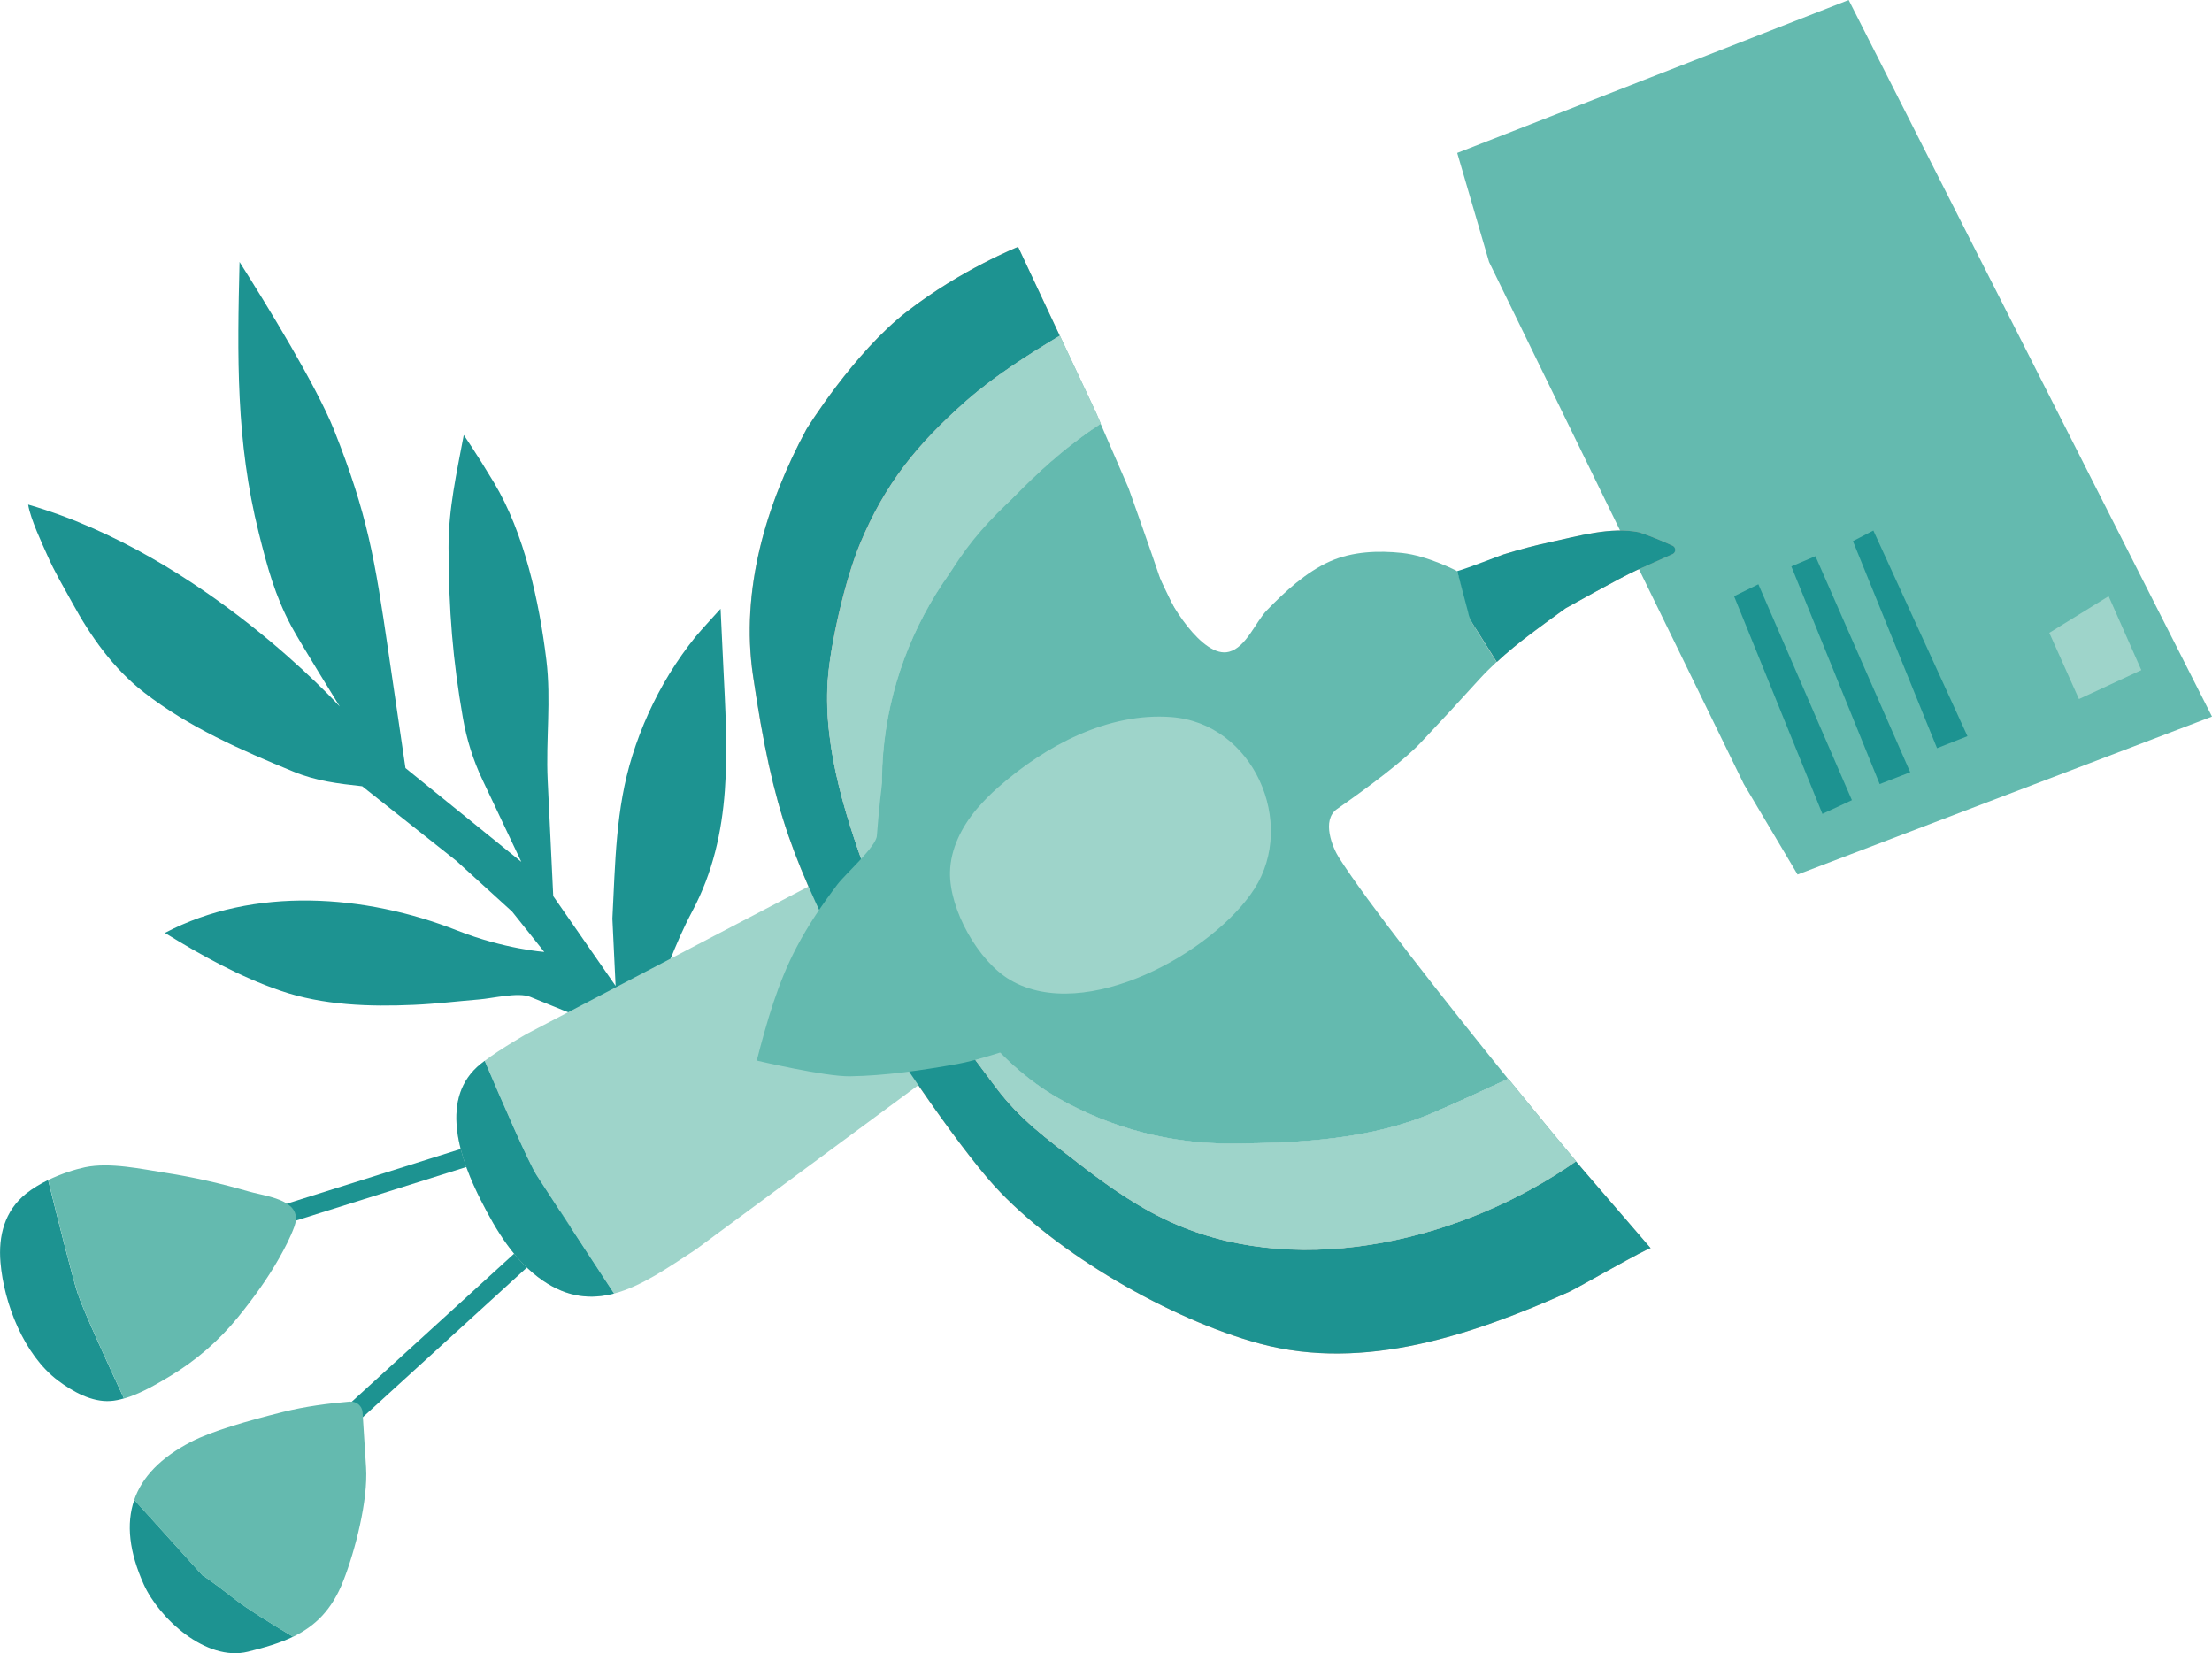
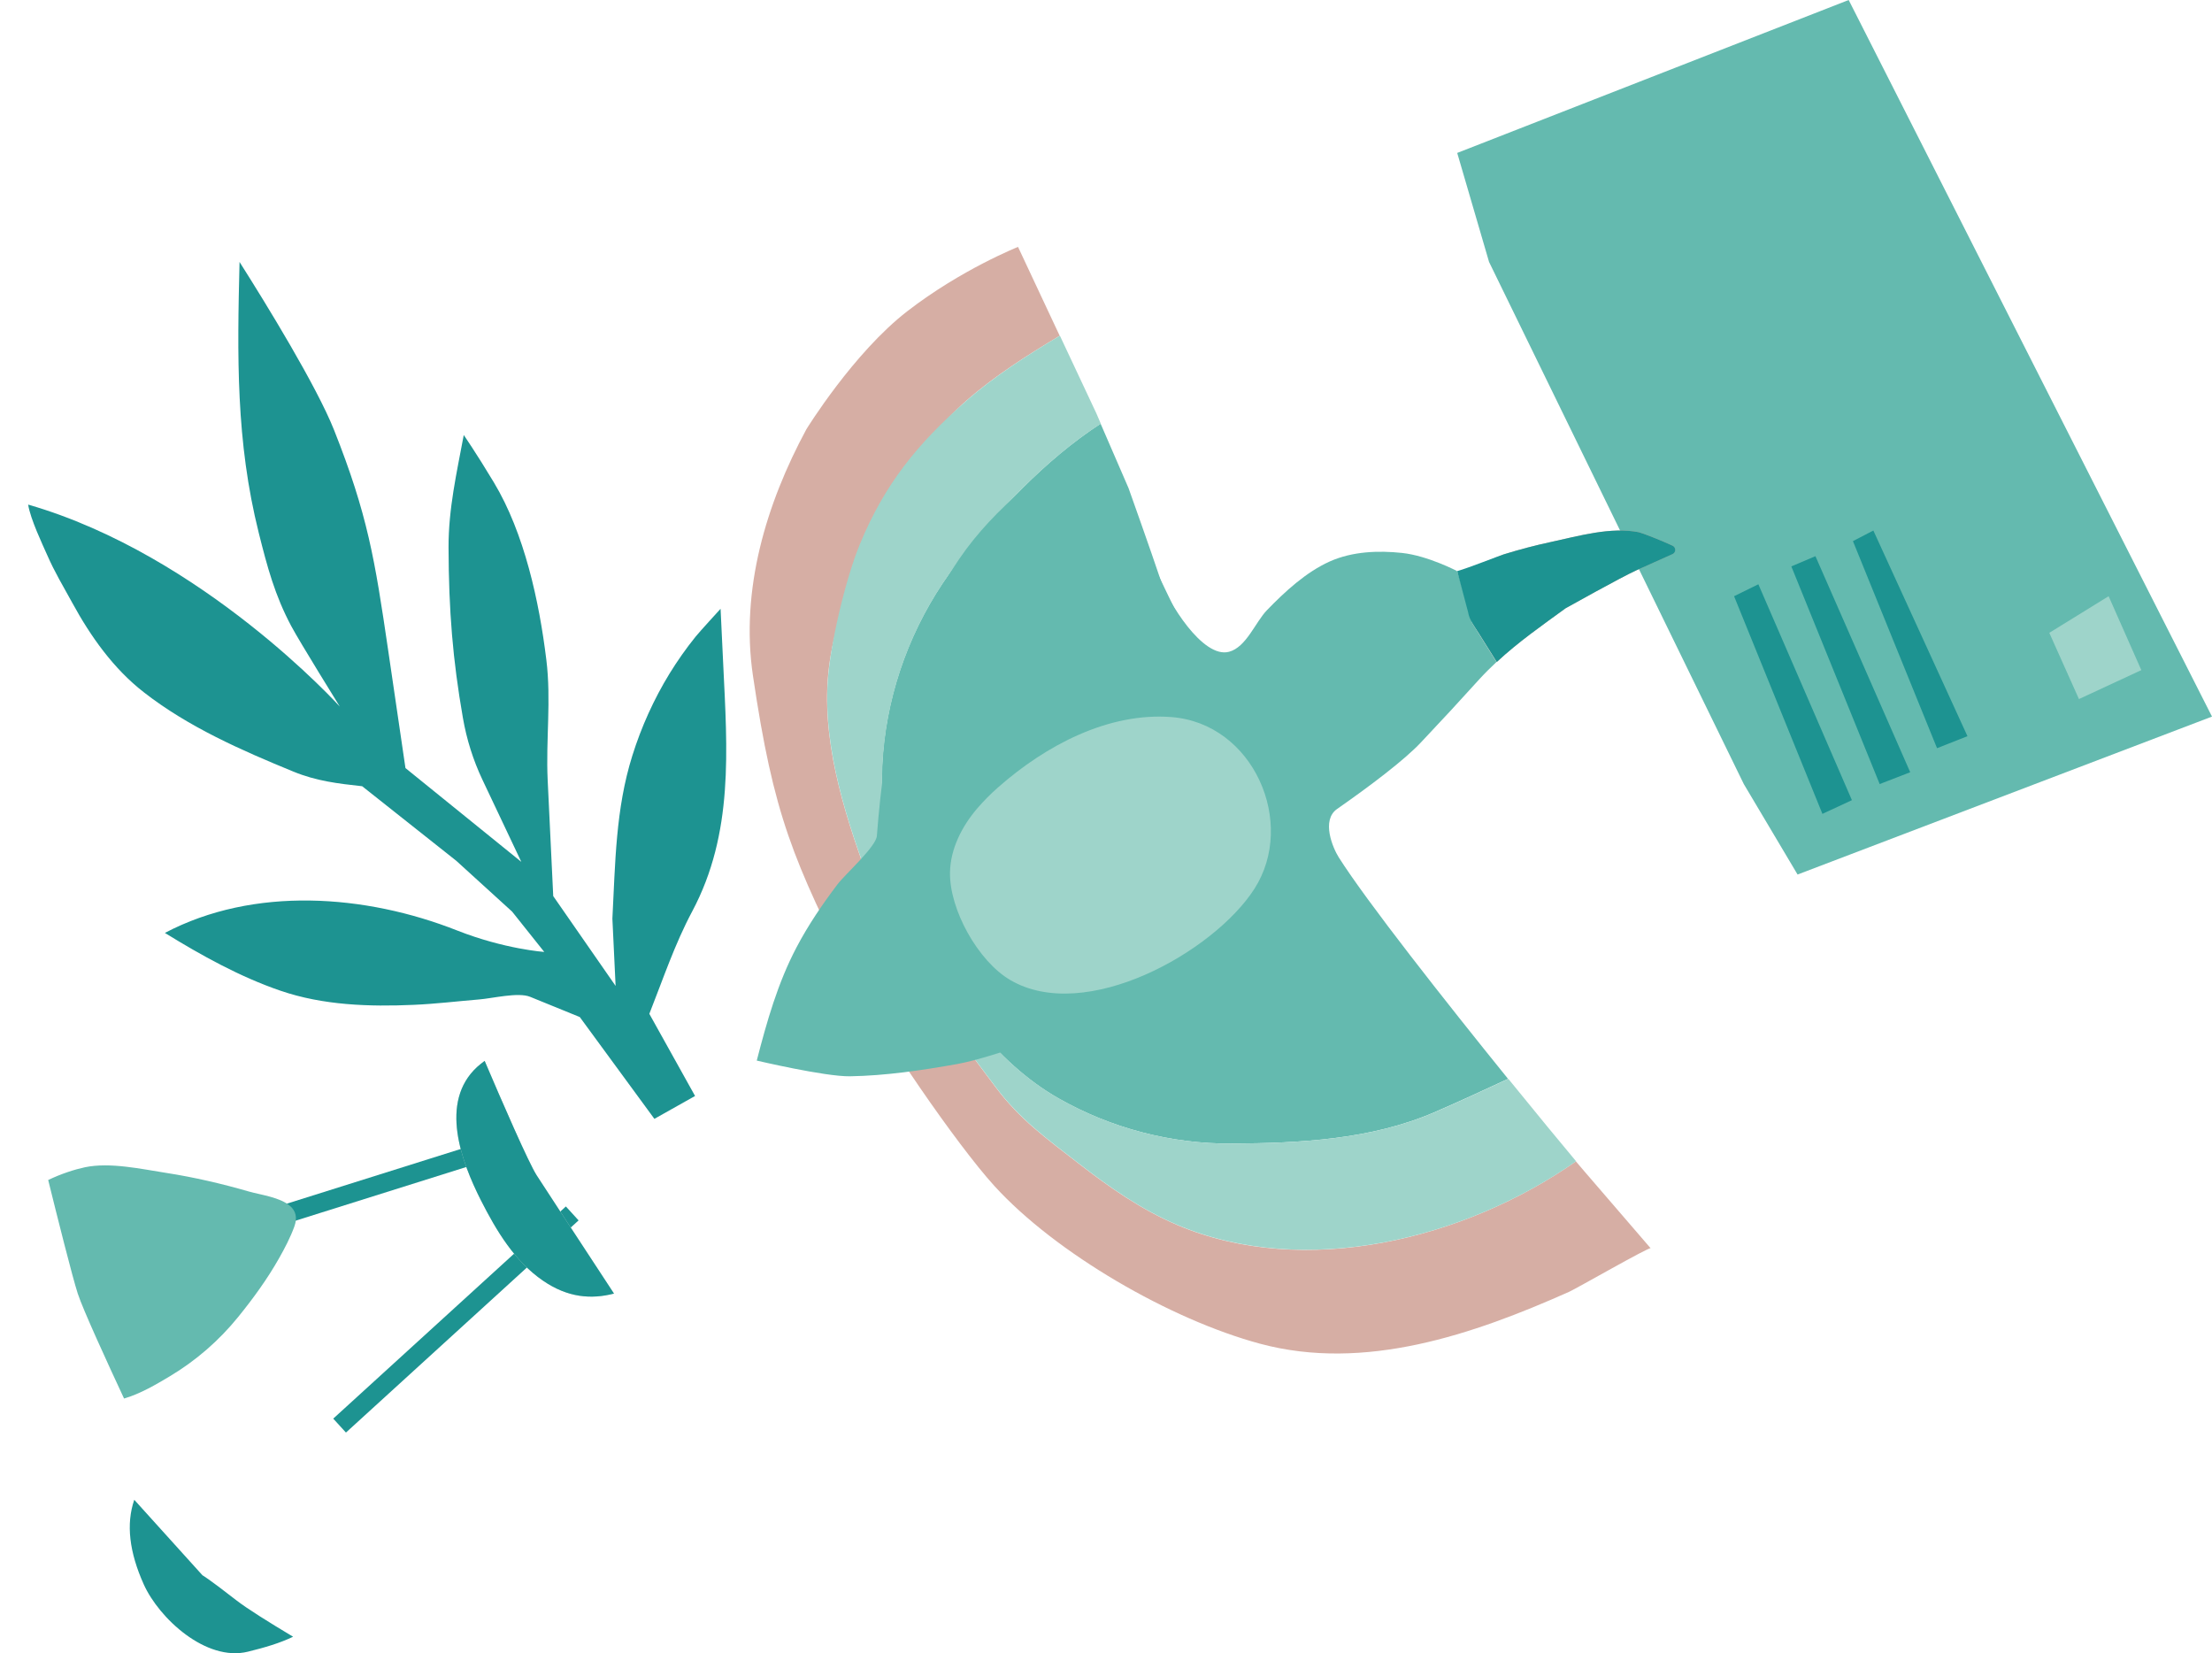
<svg xmlns="http://www.w3.org/2000/svg" width="645" height="482" viewBox="0 0 645 482" fill="none">
  <g clip-path="url(#clip0_7473_364)">
    <path d="M434.197 76.374L508.478 228.598L524.156 254.975L645 208.925L539.061 0L424.912 44.588L434.197 76.374Z" fill="#64BAAF" />
    <path d="M190.8 326.217L202.675 319.54L189.34 295.59C193.335 285.492 196.724 275.31 201.849 265.708C213.972 242.945 212.071 218.609 210.886 193.722L210.114 177.498C210.114 177.498 203.943 184.23 202.841 185.61C200.058 189.059 197.523 192.673 195.209 196.426C190.635 203.903 186.998 211.96 184.381 220.32C179.476 235.937 179.421 251.692 178.567 267.833L179.504 287.451L161.319 261.266C161.319 261.266 159.694 227.494 159.694 227.383C159.143 215.657 160.768 204.179 159.308 192.37C157.241 175.428 152.916 155.452 144.016 140.663C138.864 132.082 135.227 126.839 135.227 126.839C133.161 137.876 130.764 148.361 130.791 159.591C130.846 178.105 132.031 192.425 134.979 209.311C136.054 215.519 137.955 221.589 140.655 227.301L152.007 251.278L118.227 223.935C118.227 223.935 113.185 189.61 113.185 189.583C109.3 163.122 107.234 150.127 97.398 125.349C92.328 112.602 77.698 88.735 69.846 76.374C69.184 103.662 68.743 128.605 75.466 155.424C77.946 165.33 80.15 173.58 84.944 182.574C87.369 187.127 99.079 206 99.079 206C99.079 206 59.21 161.826 8.211 147.119C8.845 151.313 12.509 158.984 13.749 161.798C15.981 166.902 18.405 170.876 21.078 175.759C26.423 185.554 33.063 194.936 41.935 201.834C54.912 211.96 70.397 218.747 85.523 224.955C92.218 227.715 98.528 228.46 105.608 229.232L133.051 250.974L149.334 265.791L158.702 277.545C158.702 277.545 147.157 276.745 133.354 271.31C106.49 260.714 74.034 258.341 48.079 271.999C58.687 278.539 70.011 284.829 81.803 288.858C94.202 293.107 107.702 293.548 120.652 292.969C127.044 292.693 133.354 291.921 139.718 291.396C143.576 291.093 151.097 289.217 154.569 290.624L169.061 296.528L190.8 326.189V326.217Z" fill="#1D9391" />
    <path d="M343.275 357.147C332.805 352.705 323.382 346.111 314.427 339.158C305.197 331.984 297.4 326.465 290.236 316.863C276.846 298.956 261.968 279.863 254.088 258.673C247.145 240.021 240.009 218.83 241.331 198.66C242.047 187.734 245.326 177.111 249.514 166.985C256.76 149.52 267.34 129.516 281.75 116.851C289.878 109.705 299.522 103.579 309 97.895L296.849 71.987C296.849 71.987 280.318 78.554 264.585 90.722C248.853 102.862 235.132 125.156 235.132 125.156C223.367 146.954 215.873 172.007 219.537 196.895C225.571 237.758 231.164 250.698 249.321 286.678C256.595 301.109 278.995 333.75 289.961 345.78C307.842 365.397 341.236 384.739 367.438 391.775C397.911 399.97 429.513 389.126 457.562 376.627C459.711 375.661 480.926 363.493 481.312 363.935C474.892 356.485 468.472 349.035 462.053 341.586C461.391 340.813 460.537 339.792 459.518 338.606C427.089 361.341 380.36 372.93 343.247 357.147H343.275Z" fill="#D6AEA4" />
    <path d="M487.704 159.094C484.426 157.549 478.75 155.341 477.896 155.176C469.658 153.548 460.317 156.28 452.245 158.018C447.616 159.011 443.015 160.225 438.468 161.632C436.898 162.129 430.368 165.302 426.896 166.295L429.321 181.636L436.43 193.004C442.656 187.21 449.572 182.381 456.515 177.332C456.515 177.332 472.688 168.282 477.152 166.268C480.128 164.943 484.839 162.819 487.677 161.55C488.724 161.081 488.724 159.591 487.677 159.094H487.704Z" fill="#D6AEA4" />
    <path d="M99.023 415.642L166.857 353.781" stroke="#1D9391" stroke-width="5.5" stroke-miterlimit="10" />
    <path d="M142.556 335.295L75.769 356.292" stroke="#1D9391" stroke-width="5.5" stroke-miterlimit="10" />
-     <path d="M22.648 377.151C21.077 372.295 16.641 354.637 14.024 344.041C11.709 345.173 9.45 346.525 7.549 348.042C1.35 353.036 -0.524 360.32 0.137 368.074C1.157 380.131 6.998 395.003 16.862 402.481C21.105 405.681 26.78 408.882 32.263 408.468C33.531 408.385 34.826 408.109 36.148 407.723C31.409 397.597 24.163 381.787 22.648 377.124V377.151Z" fill="#1D9391" />
    <path d="M84.585 351.629C81.774 349.091 76.016 348.373 72.627 347.408C64.692 345.117 56.647 343.241 48.491 341.972C41.217 340.841 32.098 338.799 24.796 340.316C21.793 340.951 17.826 342.22 14.051 344.041C16.668 354.637 21.104 372.323 22.675 377.151C24.19 381.814 31.436 397.597 36.175 407.751C40.887 406.399 45.681 403.557 49.511 401.267C57.087 396.742 63.865 390.865 69.431 383.994C73.839 378.559 77.972 372.875 81.416 366.777C83.069 363.852 84.667 360.79 85.825 357.616C86.817 354.885 86.155 353.009 84.64 351.657L84.585 351.629Z" fill="#64BAAF" />
    <path d="M59.045 459.292L39.153 437.274C36.7 444.365 37.72 452.587 41.908 461.913C46.371 471.846 60.092 484.566 72.298 481.559C77.257 480.344 81.638 479.048 85.468 477.199C78.497 473.033 71.995 468.977 68.882 466.549C60.45 459.982 59.045 459.292 59.045 459.292Z" fill="#1D9391" />
-     <path d="M102.137 408.634C95.552 409.185 88.912 410.068 82.492 411.669C72.05 414.29 61.745 417.242 55.684 420.388C46.84 424.968 41.439 430.624 39.125 437.301L59.018 459.32C59.018 459.32 60.395 459.982 68.854 466.576C71.967 469.004 78.47 473.06 85.441 477.227C91.888 474.109 96.764 469.446 100.126 460.865C103.57 452.063 107.345 437.439 106.738 427.837L105.719 411.807C105.609 409.93 103.983 408.523 102.11 408.689L102.137 408.634Z" fill="#64BAAF" />
    <path d="M141.316 309.303C140.49 309.938 139.746 310.517 139.14 311.069C127.981 321.333 134.566 338.771 140.242 349.974C144.76 358.886 150.106 367.77 158.344 373.399C165.59 378.365 172.423 378.862 179.035 377.151C171.955 366.363 159.005 346.58 156.498 342.689C154.156 339.075 146.276 320.947 141.316 309.303Z" fill="#BDDAD2" />
-     <path d="M242.433 254.975L153.687 301.385C153.687 301.385 146.055 305.716 141.316 309.303C146.303 320.947 154.156 339.075 156.498 342.689C159.005 346.58 171.982 366.363 179.036 377.151C187.191 374.999 194.988 369.426 202.675 364.459L274.559 311.373L242.406 254.975H242.433Z" fill="#9ED4CA" />
    <path d="M141.316 309.303C140.49 309.938 139.746 310.517 139.14 311.069C127.981 321.333 134.566 338.771 140.242 349.974C144.76 358.886 150.106 367.77 158.344 373.399C165.59 378.365 172.423 378.862 179.035 377.151C171.955 366.363 159.005 346.58 156.498 342.689C154.156 339.075 146.276 320.947 141.316 309.303Z" fill="#1D9391" />
-     <path d="M343.274 357.147C332.805 352.705 323.382 346.111 314.427 339.158C305.197 331.984 297.4 326.465 290.236 316.863C276.846 298.956 261.968 279.863 254.088 258.673C247.144 240.021 240.008 218.83 241.331 198.66C242.047 187.734 246.511 168.723 250.726 158.625C257.972 141.159 267.368 129.516 281.778 116.851C289.906 109.705 299.549 103.579 309.027 97.895L296.876 71.987C296.876 71.987 280.345 78.554 264.613 90.722C248.88 102.862 235.159 125.156 235.159 125.156C223.394 146.954 215.9 172.007 219.565 196.895C225.598 237.758 231.192 250.698 249.349 286.678C256.622 301.109 279.022 333.75 289.988 345.78C307.87 365.397 341.263 384.739 367.465 391.775C397.938 399.97 429.541 389.126 457.589 376.627C459.738 375.661 480.953 363.493 481.339 363.935C474.919 356.485 468.5 349.035 462.08 341.586C461.419 340.813 460.565 339.792 459.545 338.606C427.116 361.341 380.387 372.93 343.274 357.147Z" fill="#1D9391" />
-     <path d="M418.244 324.313C399.702 332.287 379.12 333.281 359.227 333.418C341.621 333.556 323.988 328.949 308.696 320.23C290.099 309.634 276.543 290.237 267.23 271.392C249.955 236.461 255.631 194.715 279.133 164.171C290.512 149.409 304.701 134.096 320.985 123.528L319.717 120.576L309.055 97.868C299.577 103.552 289.933 109.705 281.805 116.823C267.395 129.488 256.815 149.492 249.569 166.958C245.381 177.084 242.075 187.707 241.386 198.633C240.064 218.802 247.2 240.02 254.143 258.645C262.023 279.835 276.901 298.956 290.291 316.836C297.455 326.41 305.252 331.956 314.482 339.13C323.437 346.083 332.832 352.678 343.33 357.12C380.443 372.875 427.171 361.314 459.6 338.578C455.302 333.446 448.084 324.7 439.845 314.546C432.682 317.857 425.518 321.195 418.3 324.313H418.244Z" fill="#79B8AF" />
    <path d="M424.913 166.516C424.913 166.516 416.344 162.019 408.85 161.218C401.961 160.474 394.385 160.749 387.8 163.674C380.829 166.792 374.685 172.476 369.422 177.912C366.061 181.388 363.416 188.672 358.401 190.024C350.631 192.149 340.437 175.152 338.426 169.082C335.56 160.501 329.086 142.346 329.086 142.346L320.93 123.528C304.647 134.123 290.457 149.437 279.078 164.171C255.576 194.687 249.873 236.434 267.175 271.392C276.516 290.237 290.044 309.634 308.642 320.23C323.961 328.949 341.567 333.556 359.173 333.418C379.065 333.281 399.647 332.287 418.19 324.313C425.408 321.195 432.572 317.857 439.736 314.546C421.606 292.141 398.49 262.811 390.362 249.954C388.654 247.25 385.182 239.138 389.894 235.854C399.592 229.094 409.538 221.562 414.305 216.485C422.515 207.766 423.48 206.69 431.525 197.86C433.096 196.15 434.721 194.549 436.374 193.004L429.266 181.636C429.266 181.636 425.161 166.654 424.83 166.489L424.913 166.516Z" fill="#64BAAF" />
    <path d="M418.245 324.313C399.702 332.287 379.12 333.281 359.228 333.418C341.622 333.556 323.988 328.949 308.697 320.23C290.099 309.634 276.543 290.237 267.23 271.392C249.955 236.461 255.631 194.715 279.133 164.171C290.512 149.409 304.702 134.096 320.985 123.528L319.718 120.576L309.055 97.868C299.577 103.552 289.933 109.705 281.806 116.823C267.396 129.488 258 141.132 250.754 158.597C246.566 168.723 242.075 187.707 241.359 198.633C240.036 218.802 247.172 240.02 254.115 258.645C261.995 279.835 276.874 298.956 290.264 316.836C297.428 326.41 305.225 331.956 314.455 339.13C323.41 346.083 332.805 352.678 343.302 357.12C380.415 372.875 427.144 361.314 459.573 338.578C455.275 333.446 448.056 324.7 439.818 314.546C432.655 317.857 425.491 321.195 418.272 324.313H418.245Z" fill="#9ED4CA" />
    <path d="M320.516 125.487C305.665 136.22 290.07 147.726 279.711 162.957C262.849 187.789 257.972 214.443 255.685 243.718C255.437 246.891 246.483 254.837 244.196 257.845C239.787 263.667 235.655 269.737 232.266 276.193C226.783 286.595 223.587 297.908 220.666 309.221C220.666 309.221 240.559 313.911 247.833 313.801C258.247 313.635 268.965 312.035 279.187 310.214C285.001 309.165 294.534 305.937 294.534 305.937C294.534 305.937 308.145 317.636 316.989 321.002C325.833 324.368 340.381 328.838 347.82 330.218C355.232 331.597 373.829 332.177 380.277 331.377C386.724 330.577 406.782 326.3 415.02 323.651C423.258 321.002 436.373 314.049 436.373 314.049L410.474 279.559L389.149 252.961C389.149 252.961 348.481 187.044 346.883 184.92C343.66 180.698 341.428 175.097 339.058 170.351C334.76 161.66 330.93 152.72 327.624 143.587C327.018 141.877 319.937 125.901 320.543 125.487H320.516Z" fill="#64BAAF" />
    <path d="M291.036 229.563C304.95 217.285 323.19 207.683 341.512 209.063C365.51 210.856 378.129 239.91 365.758 259.169C353.911 277.6 316.522 298.57 294.59 285.74C285.168 280.222 276.792 265.101 277.012 254.313C277.15 247.47 280.456 240.986 284.892 235.771C286.793 233.564 288.832 231.495 291.036 229.563Z" fill="#9ED4CA" />
    <path d="M487.704 159.094C484.425 157.549 478.722 155.341 477.895 155.176C469.657 153.548 460.317 156.28 452.244 158.018C447.615 159.011 443.014 160.225 438.468 161.632C436.897 162.129 428.356 165.523 424.912 166.516L428.081 178.463C428.439 180.753 429.982 182.657 431.222 184.644L436.457 193.004C442.683 187.21 449.599 182.381 456.542 177.332C456.542 177.332 472.715 168.282 477.179 166.268C480.155 164.943 484.894 162.819 487.704 161.55C488.751 161.081 488.751 159.591 487.704 159.094Z" fill="#1D9391" />
    <path d="M505.641 173.828L531.402 237.289L539.998 233.288L512.722 170.351L505.641 173.828Z" fill="#1D9391" />
    <path d="M522.338 165.137L548.099 228.598L556.999 225.149L529.364 162.157L522.338 165.137Z" fill="#1D9391" />
    <path d="M540.301 157.77L564.822 218.14L573.694 214.636L546.252 154.679L540.301 157.77Z" fill="#1D9391" />
    <path d="M597.555 184.506L606.206 203.82L624.391 195.377L614.858 173.828L597.555 184.506Z" fill="#9ED4CA" />
  </g>
  <defs>
    <clipPath id="clip0_7473_364">
      <rect width="645" height="482" fill="white" />
    </clipPath>
  </defs>
</svg>